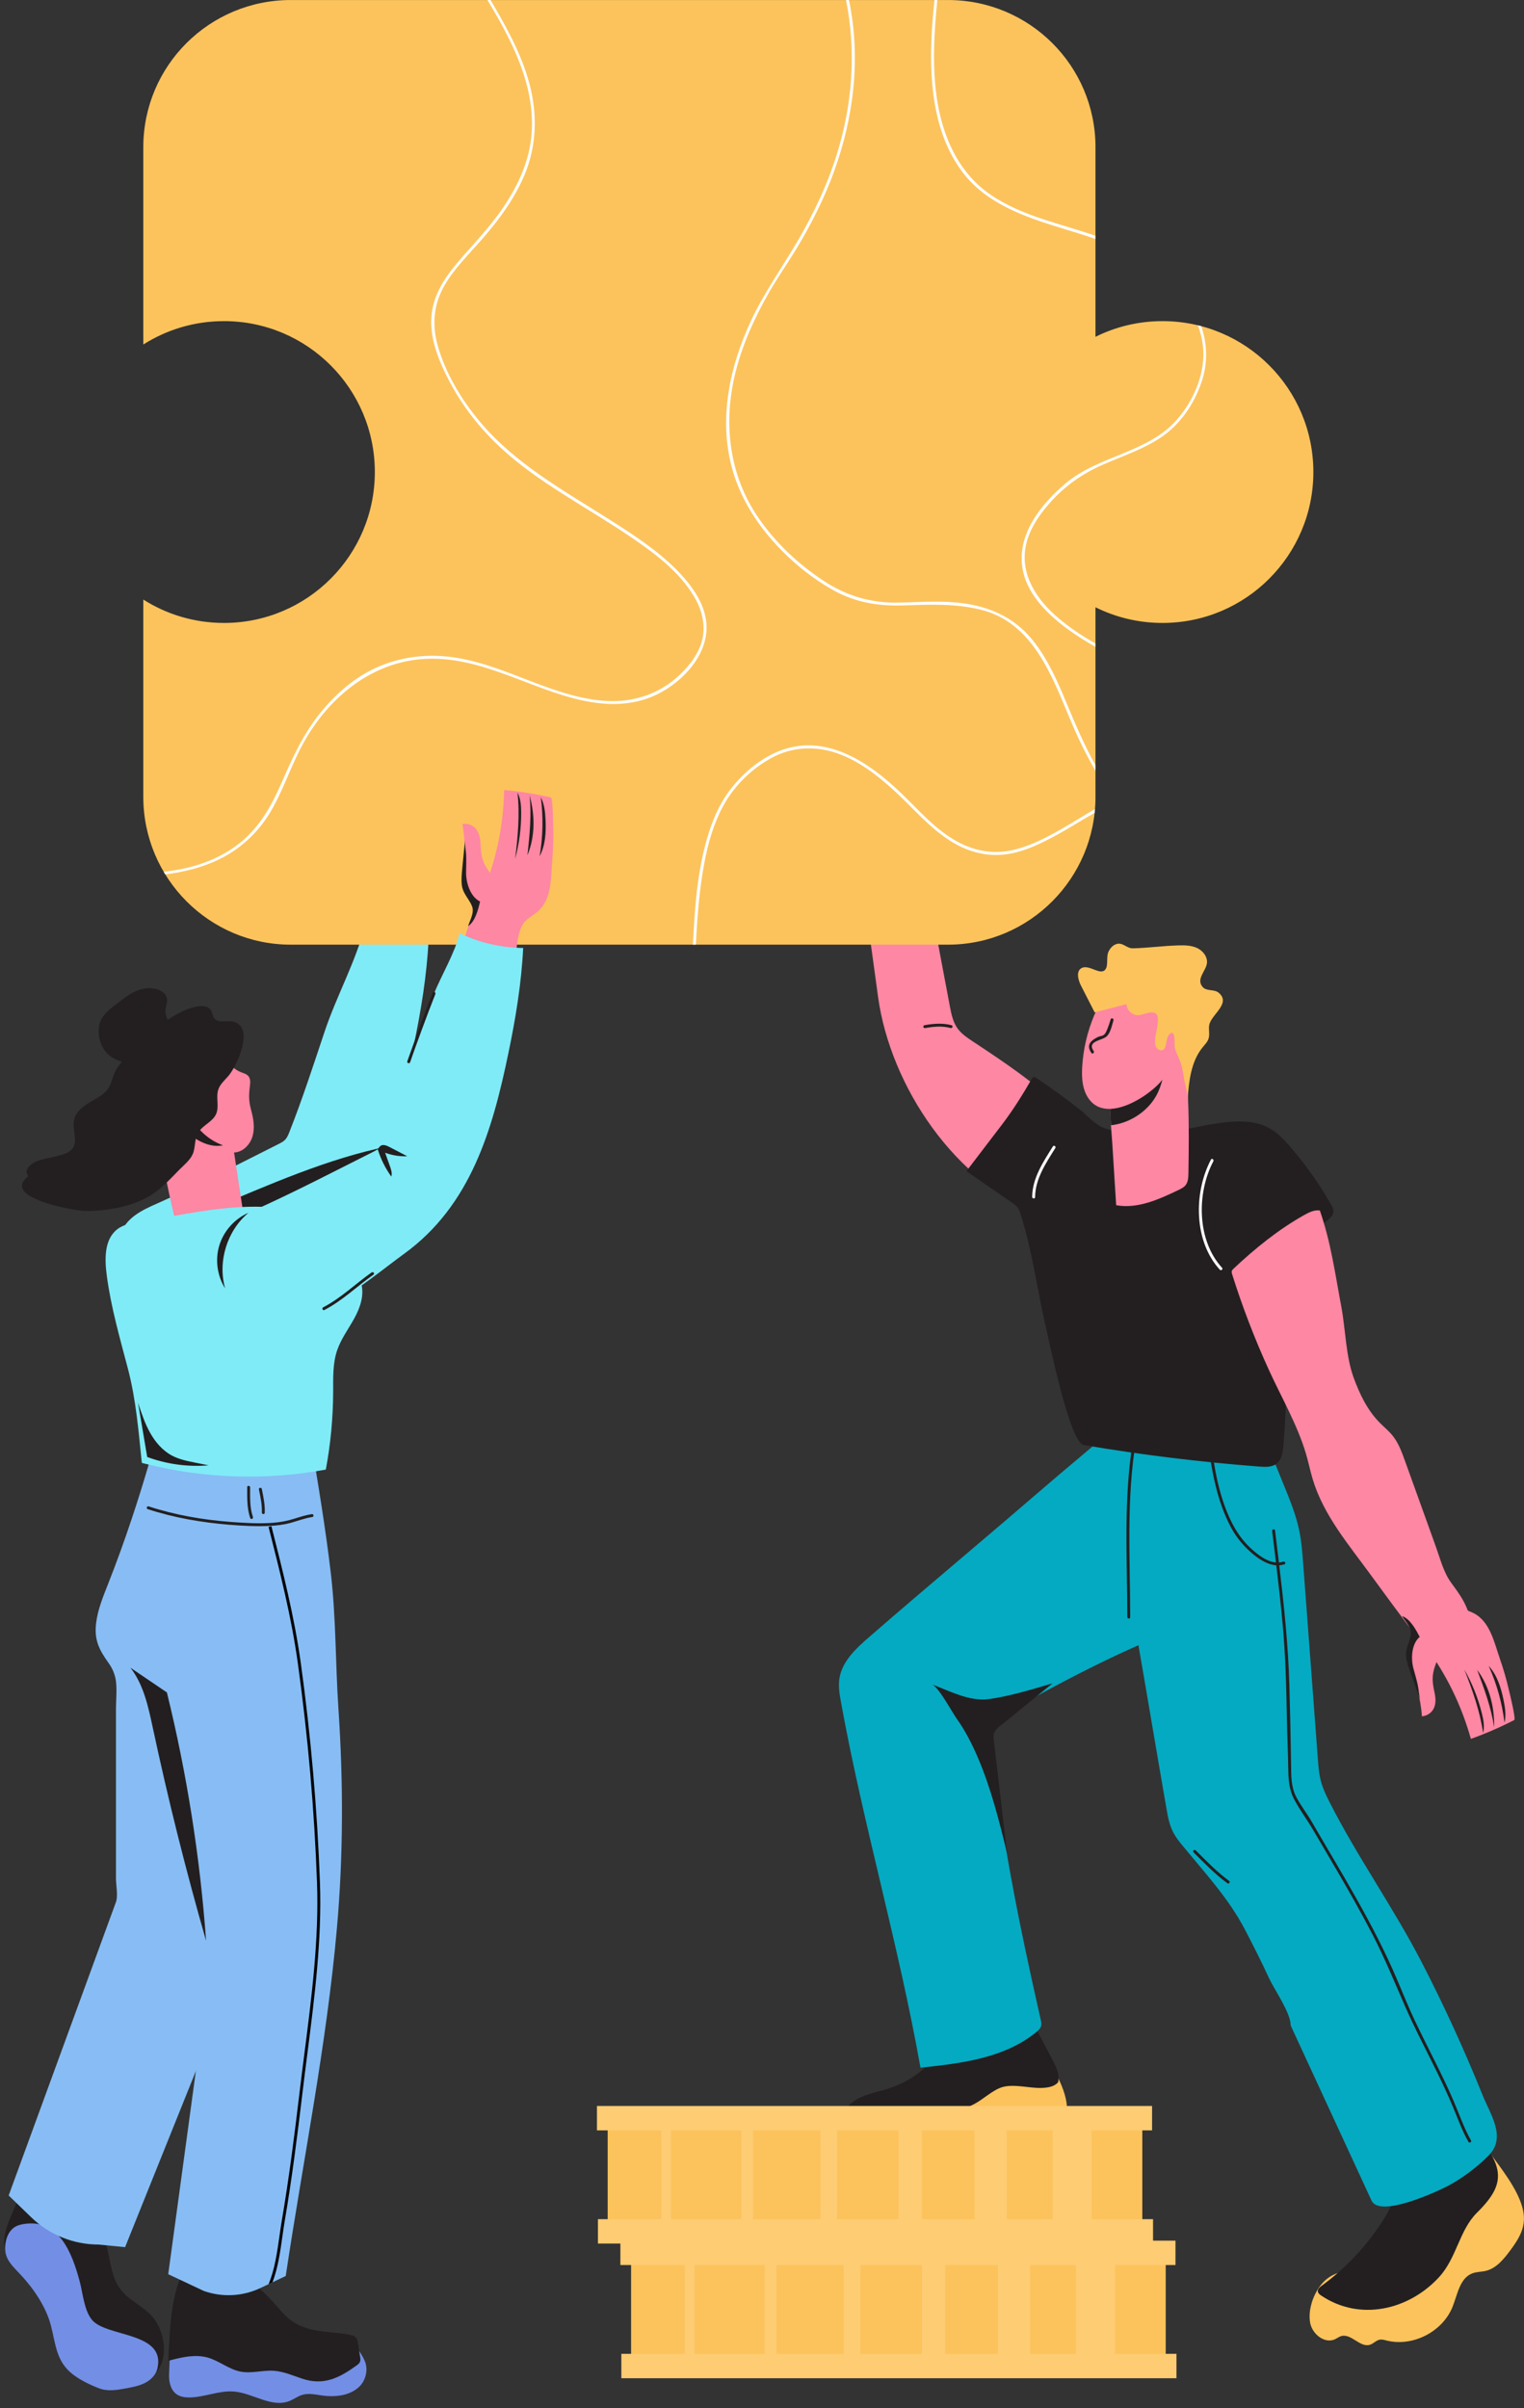
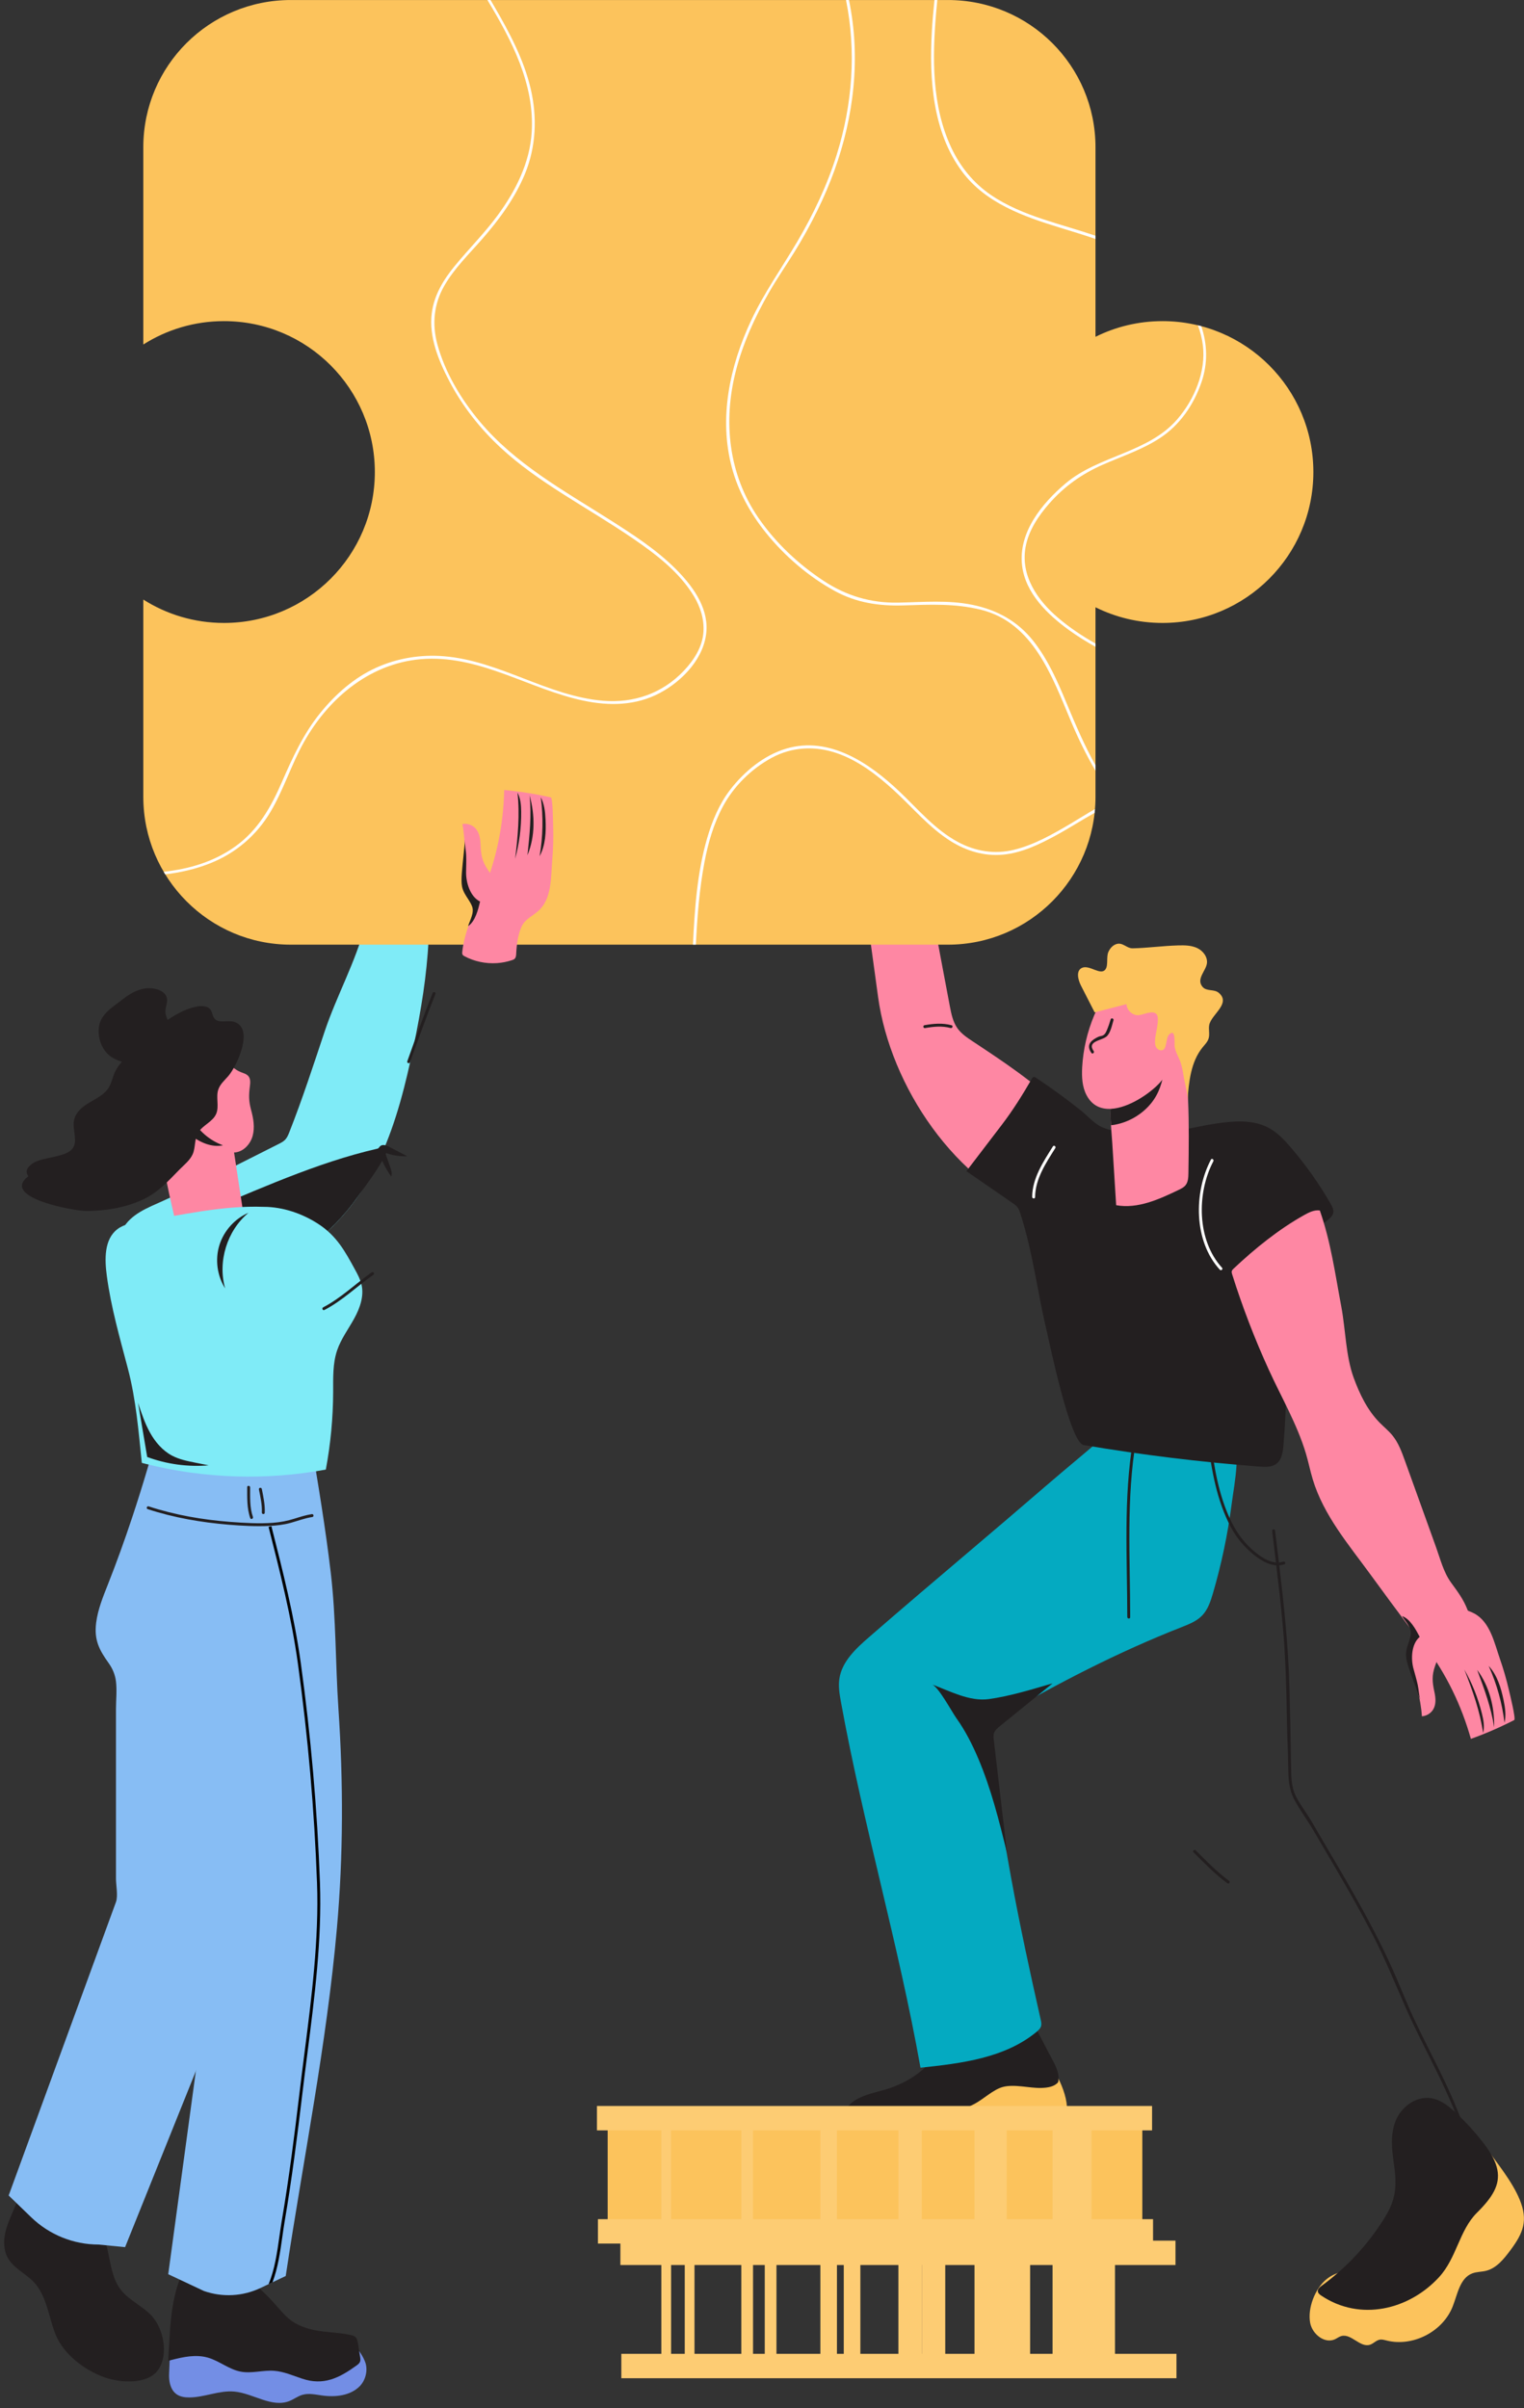
<svg xmlns="http://www.w3.org/2000/svg" height="463.0" preserveAspectRatio="xMidYMid meet" version="1.0" viewBox="-0.8 0.0 293.1 463.0" width="293.1" zoomAndPan="magnify">
  <rect x="-0.8" y="0.0" width="293.1" height="463.0" fill="#333333" stroke="none" />
  <defs>
    <clipPath id="a">
      <path d="M 251 409 L 292.289 409 L 292.289 451 L 251 451 Z M 251 409" />
    </clipPath>
  </defs>
  <g>
    <g id="change1_2">
      <path d="M 161.434 404.922 C 160.59 407.746 160.086 410.672 159.941 413.617 C 159.902 414.414 159.895 415.238 160.191 415.977 C 161 417.996 163.609 418.52 165.785 418.461 C 170.496 418.34 175.164 416.871 179.098 414.277 C 180.492 413.355 181.801 412.293 183.285 411.527 C 185.051 410.609 187.008 410.133 188.965 409.77 C 193.801 408.863 198.75 408.574 203.656 408.91 C 205.668 404.973 203.32 400.297 201.023 396.516 C 199.672 394.289 198.32 392.062 196.969 389.832 C 193.324 390.598 189.086 391.289 186.012 393.387 C 184.996 394.078 184.199 395.039 183.355 395.93 C 179.73 399.754 174.926 402.441 169.773 403.527 C 168.969 403.699 168.145 403.836 167.391 404.164 C 166.508 404.551 165.762 405.184 164.938 405.688 C 163.543 406.539 161.914 407.012 160.281 407.035 L 161.434 404.922" fill="#fcc35c" />
    </g>
    <g id="change2_1">
      <path d="M 182.953 387.066 C 181.348 393.777 177.367 398.996 170.504 401.426 C 167.199 402.594 162.781 402.785 161.277 406.695 C 161.047 407.484 162.242 407.902 163.113 407.938 C 171.133 408.281 179.582 408.172 186.594 404.523 C 188.293 403.637 190.164 401.809 191.98 401.281 C 194.238 400.633 197.168 401.523 199.527 401.441 C 200.68 401.402 201.945 401.227 202.699 400.355 C 203.066 398.852 202.305 397.328 201.57 395.965 C 199.23 391.652 197.18 386.984 194.066 383.16 C 192.766 381.566 191.039 379.961 188.895 379.961 C 187.148 379.965 185.578 381.082 184.652 382.469 C 183.73 383.852 183.336 385.477 182.953 387.066" fill="#231f20" />
    </g>
    <g clip-path="url(#a)" id="change1_1">
      <path d="M 291.473 422.922 C 289.988 419.316 286.988 415.754 285.062 412.988 C 283.957 411.402 282.566 409.711 280.641 409.547 C 277.488 409.285 275.734 413.035 274.91 416.09 C 273.781 420.258 272.652 424.43 271.527 428.598 C 271.066 430.305 270.57 432.074 269.406 433.406 C 265.492 437.883 258.57 434.758 254.309 438.227 C 252.086 440.035 250.633 443.852 251.184 446.656 C 251.609 448.801 253.973 450.68 255.949 449.762 C 256.355 449.57 256.715 449.281 257.145 449.156 C 259.055 448.59 260.773 451.43 262.668 450.82 C 263.355 450.605 263.863 449.961 264.57 449.84 C 265 449.766 265.438 449.898 265.859 450.004 C 270.898 451.273 276.648 448.332 278.57 443.504 C 279.523 441.113 279.957 437.996 282.367 437.094 C 283.199 436.777 284.125 436.82 284.988 436.605 C 287.016 436.109 288.43 434.324 289.68 432.652 C 292.184 429.301 293.109 426.906 291.473 422.922" fill="#fcc35c" />
    </g>
    <g id="change2_2">
      <path d="M 286.535 421.301 C 285.855 422.633 284.73 423.969 283.242 425.445 C 279.844 428.824 279.367 434.113 275.969 437.816 C 270.18 444.121 260.766 446.387 253.293 441.359 C 252.996 441.16 252.688 440.91 252.648 440.559 C 252.602 440.102 253.02 439.746 253.391 439.477 C 257.547 436.445 261.188 432.715 264.121 428.492 C 267.277 423.953 268.098 421.723 267.281 416.066 C 266.883 413.312 266.566 410.434 267.59 407.82 C 268.613 405.215 271.395 402.992 274.34 403.402 C 276.215 403.66 277.754 404.887 279.102 406.129 C 281.133 408.008 282.992 410.051 284.648 412.227 C 287.496 415.965 287.91 418.625 286.535 421.301" fill="#231f20" />
    </g>
    <g id="change3_1">
      <path d="M 168.074 191.68 C 166.418 179.586 164.762 167.484 163.102 155.391 C 166.863 154.496 170.629 153.605 174.391 152.715 C 176.797 166.305 179.293 179.879 181.871 193.441 C 182.156 194.934 182.465 196.48 183.348 197.719 C 184.102 198.773 185.203 199.512 186.285 200.227 C 192.133 204.094 198.016 207.992 203.047 212.875 C 208.395 218.047 209.723 220.785 208.836 228.008 C 208.598 229.922 208.27 232.02 206.816 233.285 C 204.973 234.891 202.148 234.465 199.844 233.648 C 182.996 227.684 170.422 208.805 168.074 191.68" fill="#fe87a3" />
    </g>
    <g id="change4_1">
      <path d="M 58.734 239.551 C 71.551 230.25 75.73 215.703 78.789 200.918 C 80.172 194.316 81.289 187.492 81.621 180.754 C 77.41 180.73 73.211 179.762 69.414 177.941 C 67.582 184.984 63.945 191.434 61.633 198.336 C 59.465 204.816 57.359 211.324 54.844 217.684 C 54.641 218.195 54.43 218.719 54.055 219.117 C 53.707 219.488 53.238 219.727 52.785 219.953 C 45.379 223.668 38.078 227.473 30.523 230.902 C 27.637 232.211 24.375 233.391 22.766 236.336 C 21.414 238.809 21.387 241.867 21.758 244.59 C 22.328 248.766 25.25 251.336 29.109 252.68 C 38.82 256.066 51.57 244.75 58.734 239.551" fill="#7febf7" />
    </g>
    <g id="change1_3">
      <path d="M 222.777 61.742 C 218.148 61.742 213.77 62.828 209.887 64.758 L 209.887 28.309 C 209.887 12.645 197.188 0.004 181.523 0.004 L 55.125 0.004 C 39.461 0.004 26.762 12.645 26.762 28.309 L 26.762 66.238 C 31.246 63.395 36.57 61.742 42.277 61.742 C 58.301 61.742 71.289 74.734 71.289 90.758 C 71.289 106.781 58.301 119.773 42.277 119.773 C 36.57 119.773 31.246 118.121 26.762 115.277 L 26.762 153.207 C 26.762 168.871 39.461 181.629 55.125 181.629 L 181.523 181.629 C 197.188 181.629 209.887 168.871 209.887 153.207 L 209.887 116.758 C 213.77 118.688 218.148 119.773 222.777 119.773 C 238.801 119.773 251.789 106.781 251.789 90.758 C 251.789 74.734 238.801 61.742 222.777 61.742" fill="#fcc35c" fill-rule="evenodd" />
    </g>
    <g id="change2_3">
      <path d="M 25.551 442.961 C 26.535 443.656 27.523 444.355 28.344 445.23 C 30.629 447.672 31.652 452.574 29.684 455.551 C 27.695 458.555 22.301 458.145 19.324 457.094 C 15.512 455.742 11.469 452.707 9.91 448.902 C 8.445 445.324 8.207 440.863 5.098 438.184 C 3.172 436.523 0.766 435.402 0.176 432.754 C -0.43 430.027 0.645 427.645 1.699 425.168 C 2.293 423.773 3.004 422.07 3.914 420.855 C 6.016 418.055 11.793 417.438 14.031 420.227 C 16.746 423.609 18.906 428.316 19.871 432.512 C 20.477 435.156 20.738 438.02 22.379 440.18 C 23.234 441.309 24.391 442.137 25.551 442.961" fill="#231f20" />
    </g>
    <g id="change5_1">
-       <path d="M 18.262 459.199 C 19.918 459.836 21.773 459.52 23.516 459.191 C 24.734 458.961 25.977 458.727 27.082 458.16 C 28.188 457.598 29.16 456.648 29.457 455.441 C 31.195 448.34 19.777 449.379 16.945 446.098 C 15.379 444.285 15.137 440.914 14.539 438.684 C 13.055 433.109 10.504 426.473 3.695 427.621 C 3.16 427.711 2.629 427.848 2.156 428.117 C 1.188 428.672 0.594 429.734 0.352 430.824 C -0.348 433.969 1.195 435.25 3.207 437.398 C 5.688 440.047 8.051 443.555 8.973 447.059 C 9.922 450.688 9.973 454.062 13.258 456.555 C 14.727 457.668 16.543 458.539 18.262 459.199" fill="#738ee5" />
-     </g>
+       </g>
    <g id="change6_1">
      <path d="M 24.598 291.824 C 23.164 296.137 21.621 300.414 19.941 304.664 C 19 307.047 18.02 309.445 17.695 311.984 C 17.27 315.328 18.285 317.223 20.094 319.758 C 20.852 320.816 21.348 321.996 21.504 323.285 C 21.715 325.02 21.504 326.906 21.504 328.648 C 21.504 335.859 21.504 343.066 21.504 350.277 C 21.504 353.918 21.504 357.559 21.504 361.199 C 21.504 362.414 21.93 364.531 21.504 365.695 C 21.504 365.695 0.867 422.121 0.867 422.121 L 5.203 426.312 C 8.68 429.672 13.328 431.555 18.164 431.555 L 23.258 432.055 L 48.199 370.012 C 47.555 357.68 46.914 345.348 46.27 333.02 C 45.793 323.875 45.312 314.73 44.836 305.59 C 44.23 293.984 45.094 282.441 45.141 270.82 C 40.551 271.086 35.961 271.348 31.371 271.609 C 31.156 271.621 30.926 271.641 30.746 271.762 C 30.5 271.922 30.41 272.23 30.332 272.516 C 28.598 279.02 26.719 285.457 24.598 291.824" fill="#87bdf4" />
    </g>
    <g id="change5_2">
      <path d="M 31.801 457.879 C 31.965 458.871 32.371 459.793 33.184 460.355 C 33.883 460.836 34.773 460.961 35.625 460.953 C 38.535 460.93 41.352 459.566 44.246 459.82 C 47.883 460.145 51.441 462.98 54.84 461.648 C 55.711 461.305 56.473 460.707 57.371 460.445 C 58.594 460.094 59.891 460.402 61.152 460.574 C 63.707 460.934 66.582 460.621 68.395 458.781 C 69.492 457.668 69.965 455.805 69.488 454.305 C 69.148 453.23 67.777 450.891 66.676 450.641 C 63.91 450.016 61.008 450.207 58.289 449.344 C 55.879 448.578 54.785 447.746 53.109 445.848 C 51.348 443.852 49.535 441.785 47.285 440.32 C 45.648 439.254 44.406 437.176 42.34 436.836 C 41.602 436.715 40.848 436.824 40.105 436.941 C 38.98 437.113 37.852 437.285 36.723 437.457 C 35.977 437.57 35.18 437.711 34.645 438.242 C 34.312 438.57 34.121 439.012 33.949 439.441 C 31.719 445.023 32.035 450.52 31.727 456.305 C 31.699 456.82 31.719 457.359 31.801 457.879" fill="#738ee5" />
    </g>
    <g id="change2_4">
      <path d="M 32.227 453.734 C 34.504 453.145 36.883 452.656 39.133 453.281 C 41.355 453.902 43.215 455.559 45.484 455.988 C 47.59 456.391 49.758 455.676 51.895 455.828 C 53.781 455.961 55.543 456.758 57.34 457.352 C 61.441 458.707 64.414 457.23 67.754 454.82 C 68.035 454.621 68.328 454.398 68.445 454.074 C 68.551 453.793 68.508 453.477 68.461 453.176 C 68.324 452.32 68.191 451.465 68.055 450.609 C 67.98 450.133 67.887 449.617 67.523 449.309 C 67.289 449.105 66.977 449.023 66.676 448.953 C 63.91 448.328 61.008 448.516 58.289 447.652 C 55.879 446.891 54.785 446.059 53.109 444.16 C 51.348 442.16 49.535 440.098 47.285 438.633 C 45.648 437.566 44.406 435.484 42.34 435.148 C 41.602 435.023 40.848 435.137 40.105 435.25 C 38.98 435.422 37.852 435.598 36.723 435.77 C 35.977 435.883 35.18 436.023 34.645 436.555 C 34.312 436.883 34.121 437.32 33.949 437.754 C 31.875 442.938 31.902 448.422 31.551 453.914 C 31.777 453.852 32 453.793 32.227 453.734" fill="#231f20" />
    </g>
    <g id="change6_2">
      <path d="M 34.02 291.863 C 33.965 293.914 33.887 295.98 33.648 298.066 C 31.203 319.324 36.652 340.688 39.941 361.652 C 40.281 363.816 40.617 365.977 40.957 368.133 L 31.555 437.258 L 38.414 440.484 C 41.973 441.734 45.883 441.527 49.289 439.91 L 54.152 437.602 C 54.156 437.594 54.156 437.582 54.156 437.574 C 57.5 415.301 62.008 393.18 63.996 370.723 C 65.238 356.703 65.234 342.594 64.289 328.559 C 63.703 319.828 63.844 311.145 62.816 302.406 C 62.312 298.121 61.703 293.852 61.043 289.59 C 60.715 287.457 60.371 285.324 60.02 283.199 C 59.785 281.766 59.832 277.57 58.875 276.527 C 57.352 274.871 50.102 276.785 47.918 277.074 C 46.531 277.262 35.711 278.113 35.402 279.188 C 34.176 283.438 34.141 287.625 34.02 291.863" fill="#87bdf4" />
    </g>
    <g id="change2_5">
      <path d="M 58.734 239.551 C 62.293 236.969 65.383 233.801 67.922 230.215 C 69.871 227.453 72.961 223.531 74.004 220.383 C 62.398 222.66 50.582 227.934 39.699 232.504 C 35.969 234.07 32.227 235.734 29.051 238.238 C 26.867 239.961 22.637 243.996 22.832 247.137 C 23.004 249.91 26.719 251.848 29.109 252.68 C 38.82 256.066 51.57 244.75 58.734 239.551" fill="#231f20" />
    </g>
    <g id="change3_2">
      <path d="M 46.785 238.484 C 43.219 239.953 39.172 239.074 35.422 238.172 C 34.957 238.062 34.477 237.941 34.098 237.648 C 33.5 237.18 33.293 236.383 33.121 235.641 C 31.199 227.359 29.27 218.988 29.262 210.488 C 29.258 208.422 29.379 206.312 30.137 204.391 C 30.895 202.469 32.387 200.738 34.371 200.16 C 36.422 199.559 38.762 200.117 40.469 201.359 C 42.434 202.785 43.078 205.152 45.512 206.133 C 46.039 206.344 46.633 206.488 46.988 206.93 C 47.402 207.445 47.34 208.18 47.258 208.84 C 47.043 210.574 47.02 211.66 47.492 213.406 C 47.941 215.043 48.242 216.793 47.781 218.43 C 47.32 220.062 45.918 221.535 44.219 221.59 C 45.074 227.219 45.93 232.852 46.785 238.484" fill="#fe87a3" />
    </g>
    <g id="change3_3">
      <path d="M 94.785 185.176 C 92.629 185.32 90.426 184.867 88.52 183.844 C 88.387 183.773 88.254 183.691 88.172 183.566 C 88.07 183.402 88.086 183.191 88.105 183 C 88.496 179.438 89.996 176.027 91.523 172.82 C 91.754 172.336 91.957 171.84 92.156 171.34 C 94.688 165.059 96.008 158.715 96.168 151.887 C 99.184 152.172 102.184 152.648 105.141 153.316 C 105.535 153.406 105.57 158.488 105.586 159.051 C 105.645 161.172 105.586 163.293 105.41 165.406 C 105.141 168.66 105.359 172.75 102.777 175.102 C 101.668 176.109 100.215 176.699 99.555 178.066 C 98.824 179.57 98.562 181.656 98.48 183.312 C 98.465 183.691 98.438 184.117 98.152 184.367 C 98.027 184.48 97.867 184.539 97.707 184.594 C 96.766 184.914 95.781 185.109 94.785 185.176" fill="#fe87a3" />
    </g>
    <g id="change3_4">
      <path d="M 94.996 171.219 C 95.402 174.57 92.512 177.449 90.035 173.895 C 88.754 172.051 88 171.094 88.238 168.816 C 88.613 165.25 88.793 161.996 88.125 158.441 C 89.027 158.266 90.008 158.586 90.633 159.254 C 91.387 160.059 91.578 161.234 91.621 162.336 C 91.699 164.352 91.887 165.543 93.016 167.223 C 93.871 168.492 94.809 169.637 94.996 171.219" fill="#fe87a3" />
    </g>
    <g id="change2_6">
      <path d="M 88.5 171.672 C 88.961 172.551 89.625 173.32 89.984 174.25 C 90.461 175.465 89.598 176.898 89.219 178.066 C 90.613 177.16 91.168 174.855 91.527 173.336 C 89.617 172.406 88.812 169.672 88.84 167.703 C 88.855 166.641 88.895 165.582 88.855 164.516 C 88.824 163.535 88.547 162.41 88.645 161.441 C 88.477 163.152 88.305 164.863 88.137 166.574 C 88.051 167.469 87.961 168.363 87.965 169.258 C 87.969 169.77 88 170.281 88.137 170.77 C 88.223 171.09 88.352 171.387 88.5 171.672" fill="#231f20" />
    </g>
    <g id="change2_7">
      <path d="M 98.723 152.391 C 99.188 156.621 98.793 160.895 98.273 165.117 C 99.074 162.172 99.465 159.121 99.434 156.07 C 99.422 154.809 99.324 153.5 98.723 152.391" fill="#231f20" />
    </g>
    <g id="change2_8">
      <path d="M 101.051 152.922 C 101.457 156.746 101.051 160.605 100.641 164.434 C 102.141 160.816 102.102 156.688 101.051 152.922" fill="#231f20" />
    </g>
    <g id="change2_9">
      <path d="M 104.117 157.547 C 104.047 156.082 103.887 154.578 103.203 153.285 C 103.703 157.047 103.629 160.887 102.977 164.629 C 104.121 162.492 104.234 159.965 104.117 157.547" fill="#231f20" />
    </g>
    <g id="change7_1">
      <path d="M 58.305 394.906 C 59.691 384.074 61.125 372.879 60.734 362.027 C 60.23 348.027 58.988 333.793 57.043 319.719 C 55.812 310.82 53.566 301.984 51.395 293.438 L 50.852 293.574 C 53.02 302.105 55.258 310.93 56.484 319.793 C 58.43 333.852 59.668 348.066 60.172 362.047 C 60.559 372.852 59.129 384.027 57.746 394.836 C 57.426 397.355 57.09 399.961 56.789 402.5 C 55.852 410.395 54.785 418.844 53.371 427.117 C 53.223 427.996 53.09 428.934 52.949 429.922 C 52.516 433.008 52.031 436.414 50.852 439.168 L 51.605 438.812 C 52.645 436.105 53.098 432.91 53.508 430 C 53.648 429.016 53.777 428.082 53.926 427.215 C 55.344 418.926 56.406 410.469 57.348 402.566 C 57.648 400.027 57.98 397.426 58.305 394.906" fill="#000103" />
    </g>
    <g id="change4_2">
      <path d="M 27.195 281.449 C 26.957 281.391 26.715 281.328 26.477 281.266 C 25.836 275.133 25.367 269.129 23.801 263.16 C 22.246 257.242 20.543 251.344 19.738 245.27 C 19.316 242.102 19.223 238.316 21.746 236.355 C 23.012 235.375 24.668 235.102 26.25 234.859 C 34.23 233.637 41.793 231.746 49.93 232.039 C 53.582 232.039 57.34 233.328 60.383 235.305 C 63.949 237.617 65.52 240.512 67.508 244.16 C 67.996 245.059 68.488 245.969 68.723 246.961 C 69.258 249.203 68.41 251.547 67.293 253.562 C 66.176 255.578 64.77 257.461 64.031 259.645 C 63.172 262.188 63.281 264.941 63.273 267.629 C 63.258 272.633 62.785 277.633 61.863 282.551 C 50.406 284.672 38.496 284.289 27.195 281.449" fill="#7febf7" />
    </g>
    <g id="change2_10">
      <path d="M 44.277 196.48 C 42.992 196.059 41.238 196.867 40.414 195.797 C 40.059 195.336 40.055 194.688 39.738 194.203 C 39.188 193.363 37.969 193.34 36.984 193.539 C 33.504 194.246 30.852 196.625 27.898 198.418 C 26.188 199.457 24.977 201.027 23.836 202.633 C 22.824 204.055 21.672 204.988 21.062 206.703 C 20.766 207.535 20.551 208.414 20.078 209.16 C 18.844 211.109 16.23 211.672 14.613 213.316 C 12.656 215.309 13.578 216.895 13.625 219.191 C 13.676 221.531 11.543 221.953 9.418 222.461 C 7.715 222.867 5.754 223.047 4.672 224.422 C 4.465 224.684 4.297 224.996 4.32 225.328 C 4.336 225.551 4.434 225.754 4.527 225.953 C 4.562 226.027 4.598 226.102 4.633 226.172 C -0.773 230.277 13.516 232.855 15.859 232.836 C 19.457 232.809 23.09 232.234 26.375 230.777 C 29.539 229.371 31.379 227.246 33.727 224.863 C 34.637 223.941 35.711 223.113 36.246 221.941 C 36.859 220.578 36.523 218.98 37.379 217.668 C 38.273 216.293 40.121 215.672 40.773 214.164 C 41.402 212.711 40.676 210.969 41.188 209.469 C 41.531 208.453 42.387 207.715 43.094 206.906 C 44.691 205.086 48.18 197.758 44.277 196.48" fill="#231f20" />
    </g>
    <g id="change8_1">
      <path d="M 185.82 298.109 C 179.32 303.629 172.805 309.145 166.359 314.75 C 163.82 316.953 161.117 319.449 160.629 322.777 C 160.406 324.285 160.676 325.82 160.949 327.32 C 165.25 350.969 172.016 373.836 176.23 397.551 C 184.086 396.727 192.438 395.703 198.531 390.68 C 198.918 390.359 199.316 389.992 199.438 389.504 C 199.531 389.125 199.445 388.73 199.359 388.348 C 197.301 379.246 195.328 370.141 193.648 360.961 C 192.734 355.957 191.887 350.941 191.09 345.914 C 190.551 343.094 189.871 340.301 189.371 337.473 C 188.688 333.605 187.914 332.207 191.355 330.203 C 202.688 323.605 214.238 317.637 226.461 312.84 C 227.867 312.285 229.328 311.715 230.383 310.629 C 231.504 309.477 232.023 307.883 232.477 306.34 C 234.109 300.758 235.312 295.051 236.062 289.281 C 236.648 284.801 238.105 278.32 235.824 274.086 C 233.758 270.25 229.938 271.109 226.266 271.539 C 221.844 272.062 216.969 271.473 213.379 274.621 C 209.078 278.398 204.625 282.004 200.293 285.746 C 195.496 289.891 190.66 294 185.82 298.109" fill="#04aac1" />
    </g>
    <g id="change8_2">
-       <path d="M 226.836 274.316 C 223.34 275.121 219.324 275.977 215.93 275.977 C 214.387 276.219 212.652 276.59 211.852 277.93 C 211.176 279.062 211.418 280.492 211.688 281.785 C 216.195 303.656 219.684 325.566 223.512 347.594 C 223.781 349.152 224.059 350.734 224.766 352.152 C 225.32 353.266 226.117 354.238 226.91 355.195 C 231.137 360.316 235.535 365.098 238.602 370.941 C 240.234 374.055 241.801 377.184 243.281 380.371 C 244.34 382.641 247.43 386.984 247.43 389.441 C 252.609 400.656 257.789 411.871 262.973 423.09 C 264.555 426.512 275.602 421.352 277.598 420.316 C 280.32 418.902 283.391 416.605 285.543 414.383 C 288.945 410.871 285.852 406.605 284.27 402.68 C 280.781 394.02 276.887 385.527 272.598 377.234 C 267.152 366.703 260.289 357.094 254.934 346.551 C 254.285 345.273 253.656 343.977 253.277 342.594 C 252.867 341.117 252.754 339.574 252.641 338.047 C 251.707 325.617 250.773 313.188 249.84 300.758 C 249.676 298.562 249.512 296.363 249.059 294.211 C 248.445 291.273 247.309 288.473 246.176 285.691 C 244.793 282.285 243.406 278.883 242.023 275.477 C 241.762 274.836 241.469 274.152 240.895 273.77 C 240.352 273.402 239.656 273.371 239 273.355 C 235.258 273.246 231.984 273.125 228.398 273.953 C 227.895 274.07 227.371 274.195 226.836 274.316" fill="#04aac1" />
-     </g>
+       </g>
    <g id="change2_11">
      <path d="M 246.75 240.508 C 246.008 241.25 245.438 242.008 245.164 242.754 C 244.172 245.449 245.914 250.422 246.129 253.301 C 246.742 261.527 246.742 269.801 246.027 277.988 C 245.91 279.355 245.66 280.91 244.406 281.621 C 243.547 282.109 242.445 282.055 241.422 281.977 C 230.102 281.113 218.812 279.73 207.613 277.836 C 204.98 277.391 201.074 258.301 200.461 255.703 C 198.648 248.027 197.879 240.957 195.43 233.297 C 195.305 232.902 195.172 232.496 194.914 232.156 C 194.652 231.801 194.273 231.535 193.898 231.277 C 190.953 229.246 188.008 227.215 185.062 225.18 C 187.32 222.223 189.578 219.266 191.836 216.312 C 194.035 213.43 195.852 210.516 197.652 207.402 C 197.738 207.254 197.848 207.09 198.031 207.066 C 198.18 207.051 198.316 207.137 198.441 207.219 C 201.434 209.203 204.328 211.312 207.121 213.539 C 208.328 214.504 209.59 215.98 211 216.652 C 212.078 217.172 213.59 217.461 214.762 217.723 C 220.859 219.098 226.98 216.945 232.898 216.047 C 236.297 215.531 240.004 215.203 243.059 216.777 C 244.801 217.672 246.145 219.102 247.387 220.543 C 250.32 223.953 252.914 227.613 255.117 231.453 C 255.414 231.973 255.715 232.539 255.629 233.113 C 255.531 233.754 254.98 234.234 254.465 234.66 C 252.609 236.188 248.938 238.305 246.75 240.508" fill="#231f20" />
    </g>
    <g id="change3_5">
      <path d="M 213.863 231.723 C 218 232.469 222.109 230.598 225.895 228.773 C 226.363 228.547 226.848 228.309 227.184 227.91 C 227.711 227.273 227.75 226.375 227.762 225.547 C 227.832 220.809 227.898 216.066 227.688 211.328 C 227.582 208.969 227.41 206.609 227.129 204.266 C 226.938 202.66 227.176 199.91 225.336 199.223 C 224.406 198.875 223.363 199.062 222.426 199.387 C 218.316 200.801 215.43 204.602 213.797 208.629 C 212.281 212.371 212.875 215.949 213.121 219.883 C 213.367 223.828 213.617 227.777 213.863 231.723" fill="#fe87a3" />
    </g>
    <g id="change2_12">
      <path d="M 220.547 212.172 C 222.176 210.191 222.711 208.047 223.199 205.602 C 223.543 203.887 224.195 201.457 222.738 199.996 C 222.508 199.766 222.27 199.617 222.027 199.531 C 218.129 201.051 215.375 204.73 213.797 208.629 C 212.746 211.219 212.711 213.73 212.867 216.336 C 213.066 216.328 213.266 216.305 213.457 216.273 C 213.516 216.262 213.574 216.254 213.629 216.242 C 216.316 215.746 218.809 214.281 220.547 212.172" fill="#231f20" />
    </g>
    <g id="change3_6">
      <path d="M 212.867 213.195 C 216.289 213.012 220.305 210.281 222.227 208.211 C 225.207 205.004 226.707 200.324 225.559 196.031 C 225.184 194.641 224.527 192.758 223.738 191.57 C 222.488 189.699 220.496 188.203 218.254 188.039 C 214.266 187.754 211.188 191.535 209.637 195.223 C 208.309 198.375 207.523 201.758 207.328 205.176 C 207.227 207.023 207.312 208.957 208.18 210.59 C 209.25 212.609 210.969 213.297 212.867 213.195" fill="#fe87a3" />
    </g>
    <g id="change3_7">
      <path d="M 281.445 309.539 C 281.844 310.594 282.094 311.625 282.074 312.594 C 282.035 314.441 281.008 316.242 279.438 317.219 C 275.184 319.848 272.766 316.207 270.508 313.195 C 267.934 309.77 265.387 306.32 262.863 302.855 C 258.656 297.07 253.777 291.406 251.672 284.438 C 251.176 282.793 250.844 281.102 250.352 279.457 C 248.676 273.848 245.641 268.676 243.219 263.359 C 240.496 257.402 238.145 251.277 236.176 245.027 C 236.109 244.82 236.043 244.598 236.105 244.387 C 236.156 244.195 236.309 244.051 236.449 243.914 C 240.555 240.051 245.086 236.379 250.02 233.617 C 250.949 233.094 251.977 232.586 253.031 232.73 C 255.164 238.836 255.973 244.914 257.168 251.25 C 257.984 255.617 258.02 260.734 259.539 264.887 C 260.688 268.027 262.164 271.113 264.535 273.527 C 265.367 274.371 266.301 275.117 267.039 276.039 C 268.156 277.43 268.781 279.145 269.387 280.82 C 271.383 286.355 273.375 291.891 275.367 297.426 C 276.203 299.742 276.816 302.27 278.266 304.273 C 279.516 306 280.664 307.484 281.445 309.539" fill="#fe87a3" />
    </g>
    <g id="change4_3">
-       <path d="M 76.934 241.055 C 89.75 231.754 93.93 217.203 96.988 202.422 C 98.371 195.816 99.488 188.992 99.82 182.258 C 95.613 182.23 91.41 181.262 87.613 179.441 C 86.551 183.527 84.172 187.328 82.578 191.254 C 78.848 200.414 76.688 209.977 73.043 219.184 C 72.844 219.695 72.629 220.219 72.254 220.621 C 71.906 220.988 71.441 221.227 70.984 221.453 C 63.582 225.168 56.277 228.977 48.723 232.402 C 45.84 233.715 42.578 234.895 40.965 237.84 C 39.617 240.309 39.586 243.367 39.957 246.09 C 40.527 250.27 43.453 252.836 47.309 254.184 C 57.02 257.566 69.77 246.25 76.934 241.055" fill="#7febf7" />
-     </g>
+       </g>
    <g id="change2_13">
      <path d="M 27.027 204.449 C 27.938 204.254 28.809 203.84 29.504 203.223 C 30.641 202.223 31.262 200.75 31.551 199.266 C 31.727 198.355 31.793 197.402 31.551 196.504 C 31.375 195.855 31.039 195.238 31.012 194.566 C 30.973 193.648 31.508 192.734 31.285 191.844 C 31.07 190.977 30.199 190.43 29.336 190.191 C 26.91 189.523 24.664 190.66 22.809 192.125 C 21.18 193.414 19.027 194.637 18.379 196.746 C 18.23 197.234 18.172 197.746 18.172 198.254 C 18.168 199.844 18.75 201.449 19.855 202.59 C 21.426 204.203 24.863 204.918 27.027 204.449" fill="#231f20" />
    </g>
    <g id="change2_14">
      <path d="M 42.086 220.207 C 39.543 219.289 37.355 217.41 36.066 215.027 C 35.688 214.332 35.289 213.512 34.52 213.312 C 34.629 214.578 34.148 215.953 34.742 217.078 C 34.996 217.562 35.426 217.93 35.863 218.266 C 37.641 219.633 39.891 220.668 42.086 220.207" fill="#231f20" />
    </g>
    <g id="change2_15">
      <path d="M 42.496 247.715 C 40.957 245.281 40.543 242.164 41.391 239.414 C 42.242 236.66 44.34 234.32 46.984 233.18 C 42.867 236.617 41.035 242.555 42.496 247.715" fill="#231f20" />
    </g>
    <g id="change2_16">
      <path d="M 71.824 220.898 C 72.406 222.797 73.297 224.602 74.453 226.215 C 74.66 225.582 74.434 224.898 74.211 224.273 C 73.898 223.395 73.582 222.516 73.27 221.633 C 74.625 222.141 76.082 222.371 77.527 222.309 C 76.371 221.707 75.215 221.105 74.055 220.508 C 73.52 220.227 72.82 219.961 72.352 220.344 C 72.152 220.504 72.039 220.758 71.824 220.898" fill="#231f20" />
    </g>
    <g id="change2_17">
      <path d="M 36.762 281.223 C 35.227 280.918 33.664 280.602 32.281 279.867 C 30.461 278.902 29.062 277.262 28.059 275.461 C 27.051 273.656 26.398 271.684 25.754 269.723 C 26.34 273.195 26.926 276.664 27.512 280.133 C 31.27 281.523 35.34 282.074 39.336 281.738 C 38.477 281.566 37.617 281.395 36.762 281.223" fill="#231f20" />
    </g>
    <g id="change2_18">
-       <path d="M 38.836 373.152 C 34.941 359.609 31.52 345.934 28.578 332.152 C 27.711 328.109 26.816 323.895 24.273 320.637 C 26.613 322.223 28.957 323.812 31.297 325.402 C 35.148 341.066 37.672 357.062 38.836 373.152" fill="#231f20" />
-     </g>
+       </g>
    <g id="change1_4">
      <path d="M 231.77 197.043 C 231.594 197.906 231.902 198.828 231.641 199.672 C 231.441 200.324 230.938 200.824 230.504 201.352 C 228.215 204.148 227.848 208 227.578 211.605 C 227.68 210.27 227.117 208.59 226.898 207.266 C 226.719 206.164 226.555 205.062 226.156 204.012 C 225.789 203.051 225.223 202.176 225.105 201.133 C 225.047 200.598 225.359 197.633 224.066 198.891 C 223.785 199.16 223.695 199.566 223.617 199.945 C 223.555 200.242 223.488 200.543 223.426 200.84 C 223.352 201.203 223.254 201.598 222.953 201.812 C 222.496 202.137 221.82 201.832 221.551 201.344 C 221.285 200.855 221.316 200.262 221.359 199.711 C 221.438 198.688 222.301 195.762 221.629 195.004 C 220.852 194.133 219.07 195.152 218.137 195.191 C 216.977 195.242 215.879 194.223 215.848 193.062 C 213.809 193.594 211.77 194.125 209.73 194.652 C 208.855 192.941 207.977 191.23 207.102 189.516 C 206.523 188.383 206.109 186.68 207.246 186.109 C 208.707 185.379 210.891 187.699 211.82 186.355 C 212.367 185.559 211.934 184.016 212.367 183.031 C 212.645 182.406 213.113 181.84 213.746 181.574 C 215.078 181.016 215.82 182.359 217.055 182.332 C 219.852 182.277 222.762 181.859 225.781 181.773 C 227.031 181.734 228.328 181.754 229.457 182.285 C 230.586 182.82 231.496 184.016 231.316 185.25 C 231.098 186.715 229.211 188.238 230.473 189.734 C 231.27 190.676 232.688 190.109 233.609 190.898 C 235.996 192.938 232.184 195.02 231.77 197.043" fill="#fcc35c" fill-rule="evenodd" />
    </g>
    <g id="change2_19">
      <path d="M 217.129 276.844 C 215.227 288.086 215.992 299.551 216.004 310.895 C 216.004 311.258 216.562 311.305 216.562 310.941 C 216.555 299.598 215.785 288.133 217.691 276.891 C 217.75 276.531 217.188 276.484 217.129 276.844" fill="#231f20" />
    </g>
    <g id="change2_20">
      <path d="M 178.449 323.867 C 181.898 325.137 185.648 327.184 189.348 326.684 C 193.398 326.137 197.703 324.797 201.637 323.656 C 198.254 326.406 194.867 329.156 191.48 331.902 C 191.035 332.266 190.57 332.656 190.383 333.199 C 190.23 333.641 190.281 334.121 190.336 334.582 C 191.18 341.805 192.027 349.027 192.871 356.246 C 191.348 350.098 189.812 343.902 187.32 338.059 C 186.168 335.355 184.844 332.746 183.141 330.363 C 182.262 329.133 179.707 324.332 178.449 323.867" fill="#231f20" />
    </g>
    <g id="change2_21">
      <path d="M 282.113 411.555 C 280.754 409.152 279.883 406.578 278.805 404.051 C 277.676 401.406 276.414 398.824 275.133 396.254 C 273.855 393.688 272.555 391.129 271.324 388.539 C 270.086 385.93 269.016 383.258 267.887 380.602 C 263.367 369.973 257.219 360.156 251.438 350.195 C 250.516 348.609 249.367 347.16 248.516 345.535 C 247.48 343.57 247.535 341.477 247.504 339.316 C 247.43 334.23 247.316 329.137 247.176 324.055 C 246.957 316.324 246.141 308.637 245.23 300.961 C 245.562 300.938 245.898 300.875 246.234 300.762 C 246.574 300.645 246.336 300.137 245.996 300.25 C 245.723 300.344 245.441 300.398 245.164 300.418 C 244.918 298.367 244.668 296.316 244.422 294.266 C 244.379 293.902 243.824 294.004 243.867 294.363 C 244.109 296.379 244.355 298.398 244.598 300.414 C 242.77 300.266 240.984 298.824 239.734 297.672 C 238.043 296.109 236.801 294.238 235.82 292.164 C 233.566 287.398 232.68 282.008 232.039 276.816 C 231.992 276.453 231.441 276.555 231.484 276.914 C 232.188 282.609 233.211 288.531 235.938 293.652 C 237.027 295.699 238.527 297.453 240.32 298.918 C 241.527 299.902 243.07 300.855 244.66 300.961 C 245.109 304.723 245.535 308.484 245.879 312.262 C 246.441 318.371 246.594 324.465 246.699 330.598 C 246.754 333.609 246.906 336.617 246.949 339.633 C 246.984 341.887 247.035 343.938 248.109 345.977 C 249.191 348.027 250.629 349.922 251.801 351.93 C 253.254 354.422 254.723 356.902 256.18 359.395 C 258.617 363.566 261.008 367.766 263.227 372.059 C 265.516 376.492 267.387 381.074 269.383 385.645 C 271.309 390.062 273.574 394.32 275.688 398.648 C 276.75 400.82 277.766 403.012 278.695 405.242 C 279.625 407.465 280.406 409.684 281.602 411.789 C 281.777 412.102 282.289 411.867 282.113 411.555" fill="#231f20" />
    </g>
    <g id="change2_22">
      <path d="M 235.582 361.629 C 233.23 359.914 231.219 357.816 229.164 355.77 C 228.91 355.516 228.473 355.871 228.73 356.129 C 230.82 358.211 232.867 360.348 235.258 362.09 C 235.555 362.301 235.875 361.84 235.582 361.629" fill="#231f20" />
    </g>
    <g id="change2_23">
      <path d="M 182.211 197.125 C 180.492 196.652 178.734 196.805 177.004 197.113 C 176.645 197.176 176.742 197.73 177.102 197.668 C 178.73 197.379 180.402 197.211 182.023 197.656 C 182.371 197.75 182.562 197.223 182.211 197.125" fill="#231f20" />
    </g>
    <g id="change2_24">
      <path d="M 212.812 195.984 C 212.598 196.688 212.363 197.387 212.078 198.066 C 211.855 198.602 211.602 199.098 210.953 199.195 C 210.594 199.254 210.336 199.379 210.02 199.551 C 208.73 200.266 208.172 201.117 209.105 202.449 C 209.316 202.746 209.746 202.383 209.539 202.09 C 208.199 200.184 211.012 200.098 211.984 199.309 C 212.773 198.668 213.062 197.094 213.344 196.172 C 213.445 195.824 212.914 195.633 212.812 195.984" fill="#231f20" />
    </g>
    <g id="change2_25">
      <path d="M 59.172 291.117 C 58.039 291.289 56.953 291.637 55.863 291.98 C 54.477 292.422 53.109 292.68 51.66 292.789 C 48.98 292.984 46.246 292.816 43.57 292.617 C 38.23 292.215 32.891 291.297 27.793 289.629 C 27.449 289.516 27.258 290.043 27.602 290.156 C 32.648 291.812 37.91 292.711 43.191 293.152 C 45.797 293.367 48.449 293.508 51.062 293.383 C 52.426 293.312 53.75 293.168 55.07 292.805 C 56.473 292.418 57.824 291.891 59.27 291.672 C 59.629 291.613 59.531 291.062 59.172 291.117" fill="#231f20" />
    </g>
    <g id="change2_26">
      <path d="M 47.844 291.652 C 47.211 289.867 47.309 287.84 47.305 285.977 C 47.305 285.613 46.742 285.566 46.742 285.93 C 46.746 287.895 46.664 290.008 47.332 291.887 C 47.453 292.23 47.961 291.988 47.844 291.652" fill="#231f20" />
    </g>
    <g id="change2_27">
      <path d="M 49.551 286.277 C 49.48 285.922 48.926 286.02 48.996 286.375 C 49.293 287.844 49.621 289.301 49.559 290.809 C 49.543 291.168 50.102 291.219 50.117 290.855 C 50.184 289.301 49.855 287.793 49.551 286.277" fill="#231f20" />
    </g>
    <g id="change2_28">
      <path d="M 70.672 244.645 C 67.539 246.855 64.781 249.574 61.352 251.359 C 61.031 251.527 61.266 252.039 61.59 251.871 C 65.062 250.066 67.855 247.316 71.031 245.078 C 71.328 244.867 70.969 244.438 70.672 244.645" fill="#231f20" />
    </g>
    <g id="change2_29">
      <path d="M 82.406 190.918 C 80.688 195.258 79.098 199.652 77.531 204.051 C 77.406 204.391 77.938 204.582 78.059 204.238 C 79.629 199.84 81.219 195.449 82.938 191.105 C 83.074 190.77 82.543 190.578 82.406 190.918" fill="#231f20" />
    </g>
    <g id="change9_1">
      <path d="M 234.23 243.758 C 229.379 238.477 229.328 229.391 232.555 223.273 C 232.723 222.957 232.262 222.629 232.094 222.949 C 228.754 229.281 228.762 238.637 233.797 244.117 C 234.039 244.383 234.477 244.027 234.23 243.758" fill="#fff" />
    </g>
    <g id="change9_2">
      <path d="M 201.699 220.418 C 199.855 223.359 197.738 226.527 197.711 230.125 C 197.707 230.484 198.27 230.535 198.27 230.172 C 198.297 226.668 200.367 223.602 202.16 220.738 C 202.352 220.434 201.895 220.109 201.699 220.418" fill="#fff" />
    </g>
    <g id="change10_1">
      <path d="M 144.027 432.68 L 141.777 432.68 L 141.777 455.57 L 144.027 455.57 L 144.027 432.68" fill="#fdcc73" />
    </g>
    <g id="change10_2">
      <path d="M 126.391 455.57 L 128.266 455.57 L 128.266 432.68 L 126.391 432.68 L 126.391 455.57" fill="#fdcc73" />
    </g>
    <g id="change10_3">
      <path d="M 160.164 432.68 L 156.977 432.68 L 156.977 455.57 L 160.164 455.57 L 160.164 432.68" fill="#fdcc73" />
    </g>
    <g id="change10_4">
      <path d="M 209.137 432.68 L 201.633 432.68 L 201.633 455.57 L 209.137 455.57 L 209.137 432.68" fill="#fdcc73" />
    </g>
    <g id="change10_5">
      <path d="M 176.488 432.68 L 171.984 432.68 L 171.984 455.57 L 176.488 455.57 L 176.488 432.68" fill="#fdcc73" />
    </g>
    <g id="change10_6">
      <path d="M 192.812 432.68 L 186.621 432.68 L 186.621 455.57 L 192.812 455.57 L 192.812 432.68" fill="#fdcc73" />
    </g>
    <g id="change1_5">
      <path d="M 218.895 429.488 L 116.07 429.488 L 116.07 406.598 L 218.895 406.598 L 218.895 429.488" fill="#fcc35c" fill-rule="evenodd" />
    </g>
    <g id="change10_7">
      <path d="M 144.027 406.598 L 141.777 406.598 L 141.777 429.488 L 144.027 429.488 L 144.027 406.598" fill="#fdcc73" />
    </g>
    <g id="change10_8">
      <path d="M 126.391 429.488 L 128.266 429.488 L 128.266 406.598 L 126.391 406.598 L 126.391 429.488" fill="#fdcc73" />
    </g>
    <g id="change10_9">
      <path d="M 160.164 406.598 L 156.977 406.598 L 156.977 429.488 L 160.164 429.488 L 160.164 406.598" fill="#fdcc73" />
    </g>
    <g id="change10_10">
      <path d="M 209.137 406.598 L 201.633 406.598 L 201.633 429.488 L 209.137 429.488 L 209.137 406.598" fill="#fdcc73" />
    </g>
    <g id="change10_11">
      <path d="M 176.488 406.598 L 171.984 406.598 L 171.984 429.488 L 176.488 429.488 L 176.488 406.598" fill="#fdcc73" />
    </g>
    <g id="change10_12">
      <path d="M 192.812 406.598 L 186.621 406.598 L 186.621 429.488 L 192.812 429.488 L 192.812 406.598" fill="#fdcc73" />
    </g>
    <g id="change10_13">
      <path d="M 220.77 409.602 L 114.008 409.602 L 114.008 404.91 L 220.77 404.91 L 220.77 409.602" fill="#fdcc73" />
    </g>
    <g id="change10_14">
      <path d="M 220.957 431.363 L 114.195 431.363 L 114.195 426.676 L 220.957 426.676 L 220.957 431.363" fill="#fdcc73" />
    </g>
    <g id="change1_6">
-       <path d="M 223.395 455.383 L 120.574 455.383 L 120.574 432.492 L 223.395 432.492 L 223.395 455.383" fill="#fcc35c" fill-rule="evenodd" />
-     </g>
+       </g>
    <g id="change10_15">
      <path d="M 148.531 432.492 L 146.281 432.492 L 146.281 455.383 L 148.531 455.383 L 148.531 432.492" fill="#fdcc73" />
    </g>
    <g id="change10_16">
      <path d="M 130.895 455.383 L 132.77 455.383 L 132.77 432.492 L 130.895 432.492 L 130.895 455.383" fill="#fdcc73" />
    </g>
    <g id="change10_17">
      <path d="M 164.668 432.492 L 161.477 432.492 L 161.477 455.383 L 164.668 455.383 L 164.668 432.492" fill="#fdcc73" />
    </g>
    <g id="change10_18">
      <path d="M 213.641 432.492 L 206.133 432.492 L 206.133 455.383 L 213.641 455.383 L 213.641 432.492" fill="#fdcc73" />
    </g>
    <g id="change10_19">
      <path d="M 180.992 432.492 L 176.488 432.492 L 176.488 455.383 L 180.992 455.383 L 180.992 432.492" fill="#fdcc73" />
    </g>
    <g id="change10_20">
      <path d="M 197.316 432.492 L 191.121 432.492 L 191.121 455.383 L 197.316 455.383 L 197.316 432.492" fill="#fdcc73" />
    </g>
    <g id="change10_21">
      <path d="M 225.273 435.492 L 118.512 435.492 L 118.512 430.805 L 225.273 430.805 L 225.273 435.492" fill="#fdcc73" />
    </g>
    <g id="change10_22">
      <path d="M 225.461 457.258 L 118.699 457.258 L 118.699 452.566 L 225.461 452.566 L 225.461 457.258" fill="#fdcc73" />
    </g>
    <g id="change3_8">
      <path d="M 272.449 302.441 C 270.324 302.84 268.305 303.824 266.715 305.293 C 266.605 305.395 266.492 305.504 266.445 305.648 C 266.391 305.832 266.453 306.031 266.523 306.215 C 267.789 309.562 270.094 312.492 272.371 315.219 C 272.715 315.629 273.031 316.062 273.352 316.492 C 277.367 321.945 280.227 327.762 282.086 334.332 C 284.938 333.305 287.723 332.094 290.418 330.711 C 290.781 330.523 289.547 325.594 289.422 325.047 C 288.949 322.98 288.363 320.938 287.664 318.938 C 286.594 315.855 285.789 311.836 282.699 310.203 C 281.375 309.504 279.82 309.297 278.84 308.137 C 277.758 306.859 276.984 304.906 276.492 303.324 C 276.383 302.961 276.25 302.555 275.91 302.383 C 275.762 302.305 275.59 302.289 275.426 302.277 C 274.43 302.195 273.43 302.258 272.449 302.441" fill="#fe87a3" />
    </g>
    <g id="change3_9">
      <path d="M 276.133 315.902 C 275.688 312.555 272.172 310.488 270.66 314.551 C 269.879 316.652 269.391 317.77 270.188 319.91 C 271.441 323.277 272.422 326.383 272.664 329.988 C 273.578 329.934 274.449 329.383 274.891 328.578 C 275.418 327.609 275.312 326.426 275.078 325.348 C 274.652 323.375 274.535 322.176 275.211 320.27 C 275.723 318.824 276.344 317.484 276.133 315.902" fill="#fe87a3" />
    </g>
    <g id="change2_30">
      <path d="M 269.73 317.086 C 269.953 316.121 270.406 315.207 270.523 314.215 C 270.68 312.922 269.488 311.746 268.828 310.711 C 270.406 311.242 271.516 313.336 272.242 314.719 C 270.629 316.094 270.527 318.941 271.047 320.844 C 271.328 321.867 271.629 322.887 271.859 323.926 C 272.07 324.883 272.086 326.043 272.418 326.957 C 271.828 325.34 271.238 323.727 270.648 322.109 C 270.34 321.266 270.031 320.422 269.812 319.555 C 269.688 319.062 269.594 318.555 269.602 318.047 C 269.605 317.719 269.656 317.398 269.73 317.086" fill="#231f20" />
    </g>
    <g id="change2_31">
      <path d="M 284.438 333.207 C 283.832 328.996 282.383 324.957 280.824 320.996 C 282.336 323.648 283.477 326.508 284.207 329.469 C 284.508 330.691 284.742 331.984 284.438 333.207" fill="#231f20" />
    </g>
    <g id="change2_32">
      <path d="M 286.559 332.113 C 285.996 328.309 284.641 324.672 283.289 321.066 C 285.641 324.195 286.637 328.203 286.559 332.113" fill="#231f20" />
    </g>
    <g id="change2_33">
      <path d="M 288.371 326.871 C 288.668 328.305 288.891 329.801 288.551 331.227 C 288.098 327.457 287.066 323.758 285.504 320.297 C 287.145 322.078 287.883 324.5 288.371 326.871" fill="#231f20" />
    </g>
    <g id="change9_3">
      <path d="M 160.117 29.75 C 158.285 35.598 155.641 41.172 152.539 46.449 C 149.555 51.523 146.164 56.27 143.656 61.621 C 139.551 70.387 137.406 80.355 139.949 89.879 C 141.18 94.504 143.527 98.742 146.516 102.453 C 150.098 106.906 154.75 110.902 159.77 113.641 C 163.891 115.887 168.277 116.547 172.91 116.402 C 177.988 116.242 182.883 115.996 187.871 117.238 C 197.949 119.746 201.574 130.152 205.176 138.695 C 206.555 141.965 208.105 145.152 209.887 148.188 L 209.887 147.133 C 207.762 143.336 206.051 139.34 204.379 135.32 C 202.613 131.066 200.75 126.77 197.855 123.145 C 194.863 119.402 190.898 117.254 186.246 116.297 C 181.484 115.32 176.738 115.777 171.93 115.867 C 166.656 115.965 161.969 114.559 157.559 111.652 C 152.734 108.469 148.371 104.363 145.086 99.602 C 139.297 91.211 138.23 81 140.734 71.266 C 142.098 65.965 144.402 60.934 147.117 56.195 C 148.641 53.539 150.391 51.027 152.004 48.422 C 153.605 45.84 155.074 43.172 156.414 40.441 C 161.32 30.473 164.086 19.48 163.535 8.336 C 163.398 5.508 163.035 2.73 162.477 0.004 L 161.906 0.004 C 163.906 9.891 163.141 20.105 160.117 29.75" fill="#fff" />
    </g>
    <g id="change9_4">
      <path d="M 81.129 126.672 C 91.914 126.18 101.133 132.531 111.383 134.707 C 116.391 135.77 121.516 135.684 126.121 133.23 C 130.516 130.891 134.75 126.434 135.07 121.246 C 135.359 116.602 132.242 112.473 129.137 109.375 C 125.355 105.605 120.789 102.672 116.301 99.828 C 107.52 94.266 98.289 89.172 91.508 81.098 C 87.898 76.801 84.785 71.625 83.312 66.18 C 82.27 62.305 82.641 58.445 84.641 54.957 C 86.551 51.621 89.391 48.867 91.906 45.992 C 95.219 42.203 98.238 38.102 100.164 33.422 C 102.312 28.191 102.539 22.5 101.254 17.027 C 99.938 11.441 97.191 6.281 94.332 1.352 C 94.07 0.902 93.809 0.453 93.543 0.004 L 92.941 0.004 C 97.641 7.809 102.004 16.16 101.465 25.348 C 101.113 31.32 98.352 36.738 94.855 41.477 C 92.348 44.875 89.348 47.855 86.672 51.117 C 84.488 53.777 82.68 56.742 82.238 60.215 C 81.656 64.777 83.555 69.359 85.629 73.312 C 88.121 78.07 91.457 82.32 95.379 85.98 C 99.051 89.41 103.211 92.27 107.438 94.965 C 111.918 97.816 116.496 100.512 120.883 103.504 C 125.312 106.527 129.836 109.961 132.648 114.621 C 133.898 116.688 134.645 119.039 134.492 121.469 C 134.312 124.375 132.652 126.93 130.703 128.984 C 126.586 133.328 121.062 135.234 115.156 134.73 C 104.488 133.824 95.32 127.059 84.621 126.18 C 80.148 125.812 75.641 126.527 71.547 128.379 C 67.297 130.305 63.734 133.465 60.812 137.062 C 57.539 141.094 55.453 145.688 53.395 150.406 C 51.316 155.168 48.852 159.559 44.562 162.664 C 40.387 165.691 35.637 167.07 30.68 167.617 C 30.777 167.781 30.879 167.949 30.977 168.109 C 33.922 167.754 36.824 167.102 39.652 165.973 C 44.551 164.02 48.527 160.625 51.215 156.102 C 53.746 151.84 55.211 147.039 57.633 142.715 C 62.535 133.965 70.828 127.148 81.129 126.672" fill="#fff" />
    </g>
    <g id="change9_5">
      <path d="M 205.156 158.336 C 201.695 160.379 198.094 162.453 194.152 163.402 C 190.473 164.289 186.816 163.688 183.492 161.918 C 179.051 159.547 175.84 155.664 172.246 152.25 C 166.473 146.758 158.734 141.461 150.398 143.938 C 146.117 145.211 142.316 148.352 139.629 151.844 C 137.512 154.594 136.156 157.867 135.195 161.176 C 133.273 167.781 132.801 174.754 132.469 181.629 L 133.031 181.629 C 133.301 176.309 133.695 170.996 134.688 165.762 C 135.387 162.07 136.445 158.391 138.227 155.066 C 140.32 151.156 143.699 147.836 147.586 145.719 C 151.508 143.586 155.945 143.367 160.133 144.805 C 164.277 146.227 167.871 149.004 171.074 151.922 C 174.73 155.25 177.844 159.094 182.078 161.746 C 185.086 163.625 188.48 164.641 192.031 164.328 C 195.711 164.004 199.172 162.312 202.371 160.57 C 204.859 159.215 207.246 157.664 209.719 156.285 C 209.746 156.047 209.77 155.805 209.789 155.562 C 208.219 156.445 206.699 157.426 205.156 158.336" fill="#fff" />
    </g>
    <g id="change9_6">
      <path d="M 179.469 0.004 L 178.922 0.004 C 178.707 2.023 178.527 4.051 178.414 6.078 C 177.898 15.211 178.57 25.398 184.238 32.996 C 188.742 39.035 196.012 41.605 202.934 43.738 C 205.242 44.449 207.586 45.148 209.887 45.945 L 209.887 45.324 C 206.566 44.195 203.164 43.266 199.875 42.172 C 196.34 41 192.855 39.59 189.766 37.48 C 186.414 35.191 183.883 32.059 182.16 28.402 C 178.383 20.359 178.5 11.074 179.242 2.414 C 179.309 1.609 179.387 0.805 179.469 0.004" fill="#fff" />
    </g>
    <g id="change9_7">
      <path d="M 230.547 66.449 C 231.148 71.48 228.891 76.812 225.652 80.578 C 220.051 87.09 210.543 87.539 204.137 92.945 C 199.57 96.793 195.004 102.402 195.773 108.758 C 196.414 114.059 200.672 118.16 204.773 121.129 C 206.406 122.312 208.121 123.379 209.887 124.363 L 209.887 123.73 C 207.344 122.297 204.914 120.68 202.703 118.797 C 198.695 115.387 195.445 110.652 196.445 105.164 C 197.02 102.004 198.898 99.207 200.977 96.832 C 203.859 93.535 207.254 91.129 211.246 89.367 C 214.949 87.734 218.824 86.48 222.238 84.258 C 226.145 81.715 228.828 77.762 230.309 73.379 C 231.504 69.836 231.41 66.16 230.227 62.711 C 230.012 62.652 229.797 62.602 229.582 62.547 C 230.051 63.809 230.387 65.113 230.547 66.449" fill="#fff" />
    </g>
  </g>
</svg>